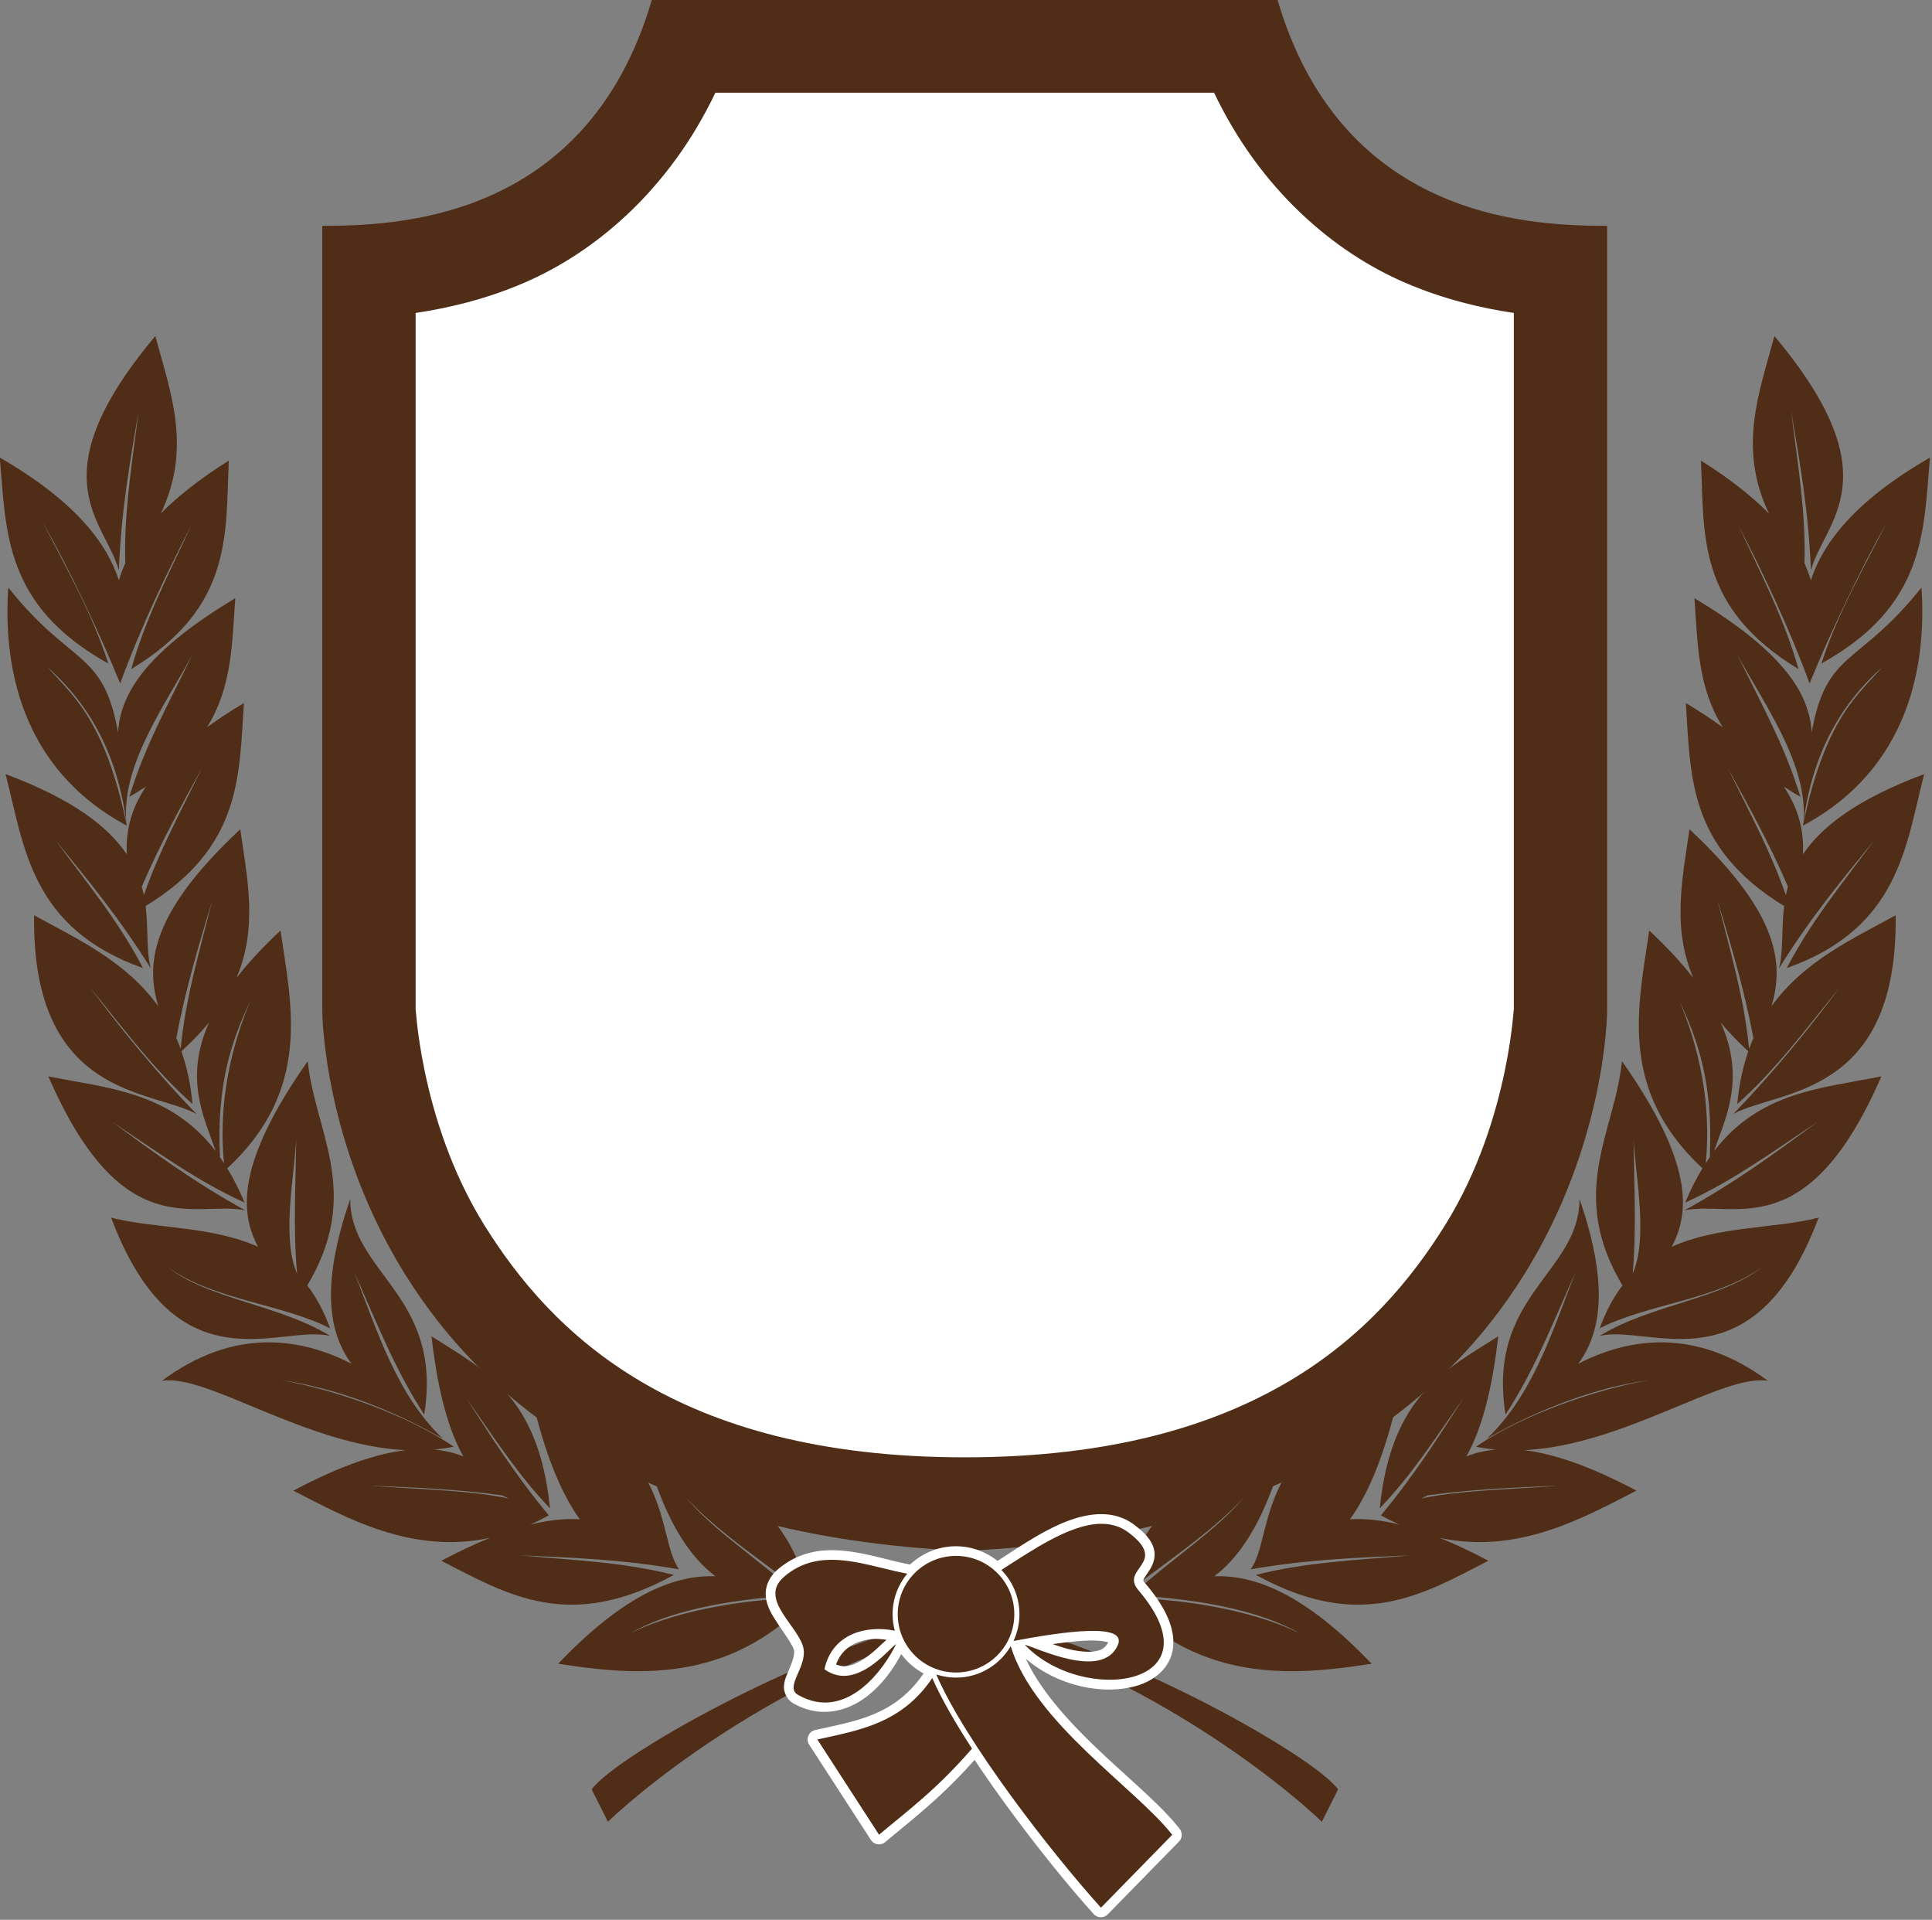
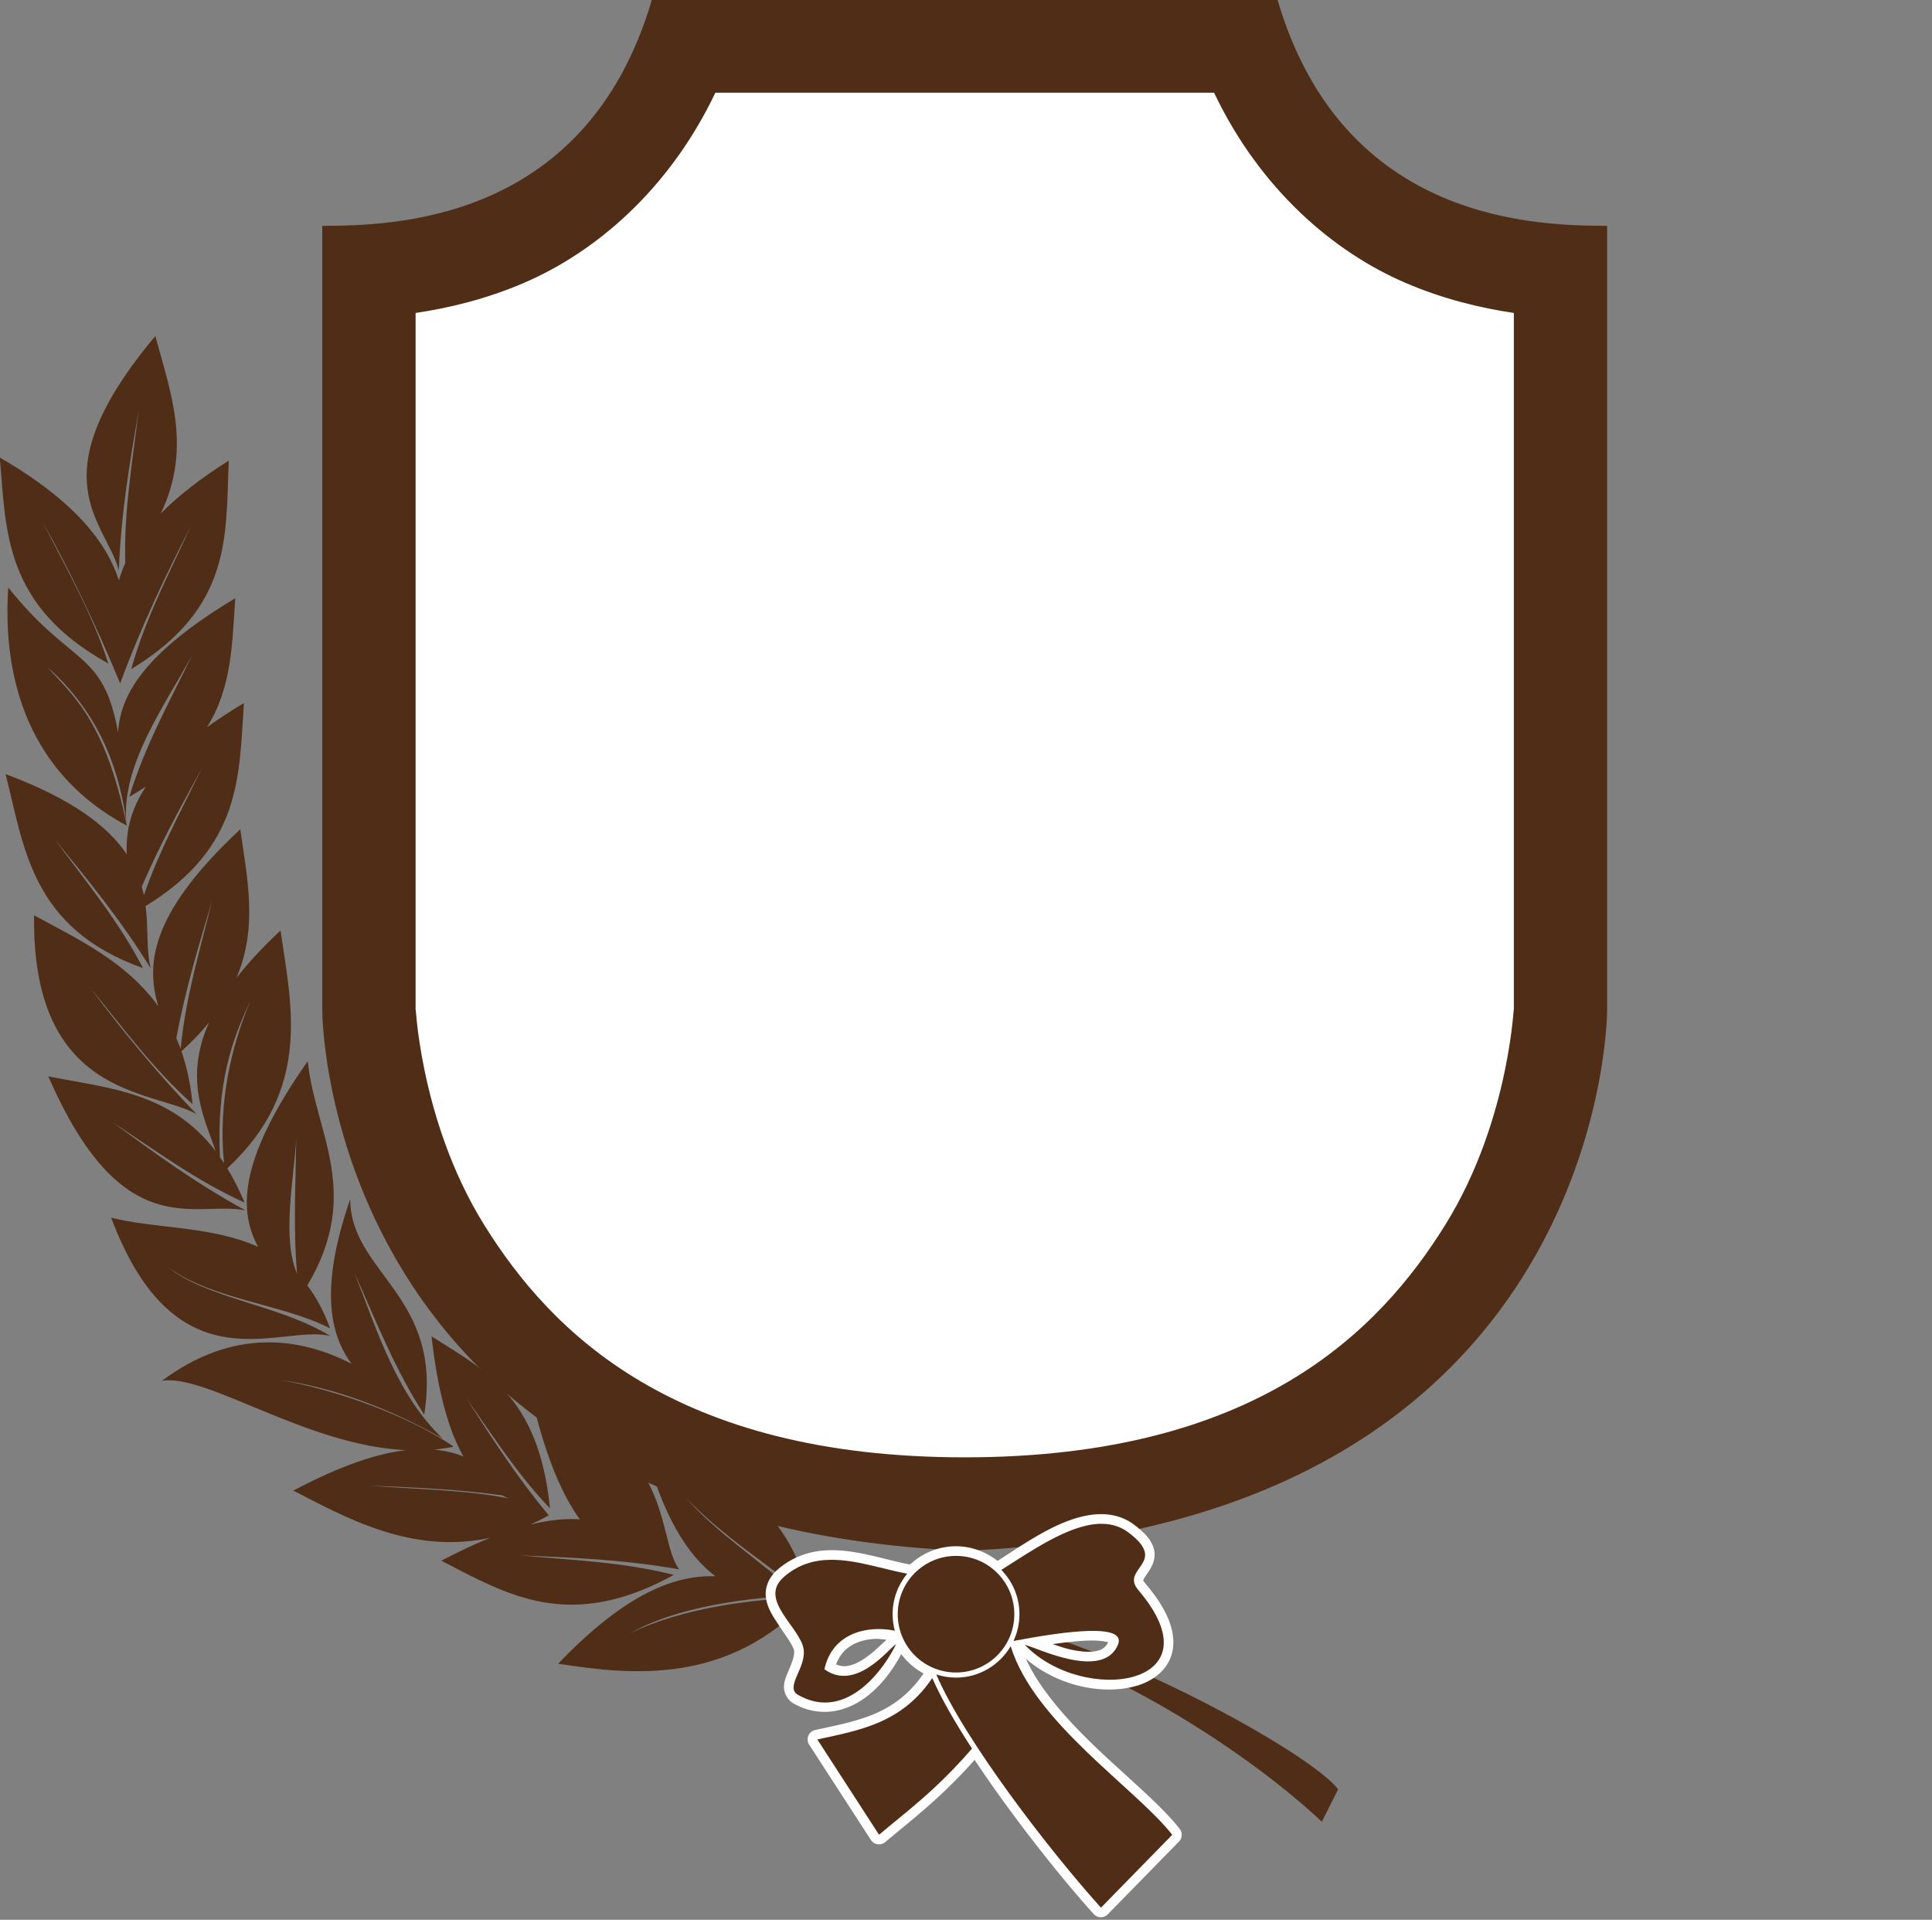
<svg xmlns="http://www.w3.org/2000/svg" xmlns:ns1="http://sodipodi.sourceforge.net/DTD/sodipodi-0.dtd" xmlns:ns2="http://www.inkscape.org/namespaces/inkscape" id="svg7015" ns1:docname="ivan-alvarado-Emblema-de-Laurel.svg" viewBox="0 0 317.234 315.168" version="1.1" ns2:version="0.48.5 r10040" width="100%" height="100%">
  <rect x="0" y="0" width="317.234" height="315.168" fill="#808080" stroke="none" />
  <defs id="defs17" />
  <ns1:namedview id="base" bordercolor="#666666" ns2:pageshadow="2" ns2:window-y="0" pagecolor="#ffffff" ns2:window-maximized="0" ns2:zoom="1.4" ns2:window-x="684" ns2:window-height="766" showgrid="false" borderopacity="1.0" ns2:current-layer="layer1" ns2:cx="310.01528" ns2:cy="157.63794" ns2:window-width="682" ns2:pageopacity="0.0" ns2:document-units="px" fit-margin-top="0" fit-margin-left="0" fit-margin-right="0" fit-margin-bottom="0" />
  <g id="layer1" ns2:label="Capa 1" ns2:groupmode="layer" transform="translate(-213.461,-368.596)">
    <g id="g7164" transform="matrix(0.506,0,0,0.506,181.03,253.02)">
      <path id="path10083" ns2:connector-curvature="0" ns1:nodetypes="cccsscccc" style="fill:#502d16;fill-rule:evenodd" d="m 275.67,228.19 c -21.344,73.167 -85.387,73.338 -107,73.5 v 254.62 c 0,3.292 2.159,166.38 208.44,175.25 0.021,9e-4 0.042,9e-4 0.062,0 206.28,-8.867 208.44,-171.96 208.44,-175.25 V 301.69 c -21.613,-0.162 -85.656,-0.333 -107,-73.5 h -202.94 z" />
      <path id="path10471" ns2:connector-curvature="0" ns1:nodetypes="csccsssccscc" style="fill:#ffffff;fill-rule:evenodd" d="m 296.24,258.48 c -15.011,31.496 -38.915,51.713 -62,61.656 -12.51,5.388 -24.63,8.222 -35.281,9.812 v 226.38 c -1e-4,-4.973 0.565,34.642 22.281,69.531 21.615,34.727 61.67,75.375 155.91,75.375 94.236,5e-5 134.29,-40.648 155.91,-75.375 21.716,-34.889 22.281,-74.502 22.281,-69.531 v -226.38 c -10.651,-1.591 -22.771,-4.424 -35.281,-9.812 -23.085,-9.943 -46.989,-30.161 -62,-61.656 H 296.25 z" />
      <g id="g3915" style="fill:#502d16" transform="translate(1857.3,-114.79)">
        <path id="path3056" ns2:connector-curvature="0" ns1:nodetypes="cccccccccccccccccsccccccccccccccccccccccccccccccccccccccccccccccccccccccccccccccccccccccccccccccccccccccccccccccsccccc" style="fill:#502d16" d="m -1742.8,452.23 c -38.752,46.205 -16.092,60.121 -11.844,76.031 0.759,-19.362 3.659,-35.396 6.406,-51.688 -2.141,17.565 -4.792,32.629 -4.312,49.344 -0.857,1.895 -1.547,3.753 -2.062,5.562 -3.942,-12.088 -14.228,-25.733 -38.656,-39.812 2.07,24.04 1.344,47.998 35.219,66.812 -5.29,-16.307 -13.08,-29.753 -21.281,-45.844 8.168,14.362 17.772,34.385 25.125,52.312 6.64,-18.203 15.468,-36.608 23.062,-51.281 -7.56,16.402 -14.826,30.122 -19.469,46.625 33.106,-20.136 30.536,-43.554 31.656,-67.656 -9.549,6.017 -16.698,11.721 -22.063,17.156 10.132,-21.246 3.229,-39.037 -1.781,-57.562 z m -47.719,81.594 c -1.67,24.471 3.539,58.557 38.469,77.25 -7.184,-34.973 -18.244,-42.75 -25.688,-51.375 9.235,8.263 19.725,21.021 24.281,42.906 0.558,2.682 0.914,4.816 1.281,7.781 -1.901,-18.794 12.57,-38.457 21.438,-54.844 -7.918,16.232 -15.496,29.79 -20.5,46.188 1.902,-1.1 3.687,-2.202 5.375,-3.312 -5.408,8.148 -6.465,15.386 -6.219,21.938 -5.936,-8.823 -17.288,-17.788 -39.313,-26 6.013,23.368 8.077,49.977 44.594,62.937 -7.911,-15.209 -17.816,-27.172 -28.562,-41.687 10.428,12.815 20.85,25.283 31.062,41.75 -1.481,-5.68 -0.699,-12.629 -1.656,-20.188 31.326,-19.159 30.293,-42.333 31.906,-65.875 -4.492,2.695 -8.449,5.307 -11.969,7.844 8.072,-12.983 8.126,-26.813 9.156,-41.844 -30.512,18.304 -37.316,32.008 -38.031,43.562 -4.834,-26.95 -14.982,-21.142 -35.625,-47.031 z m 62.906,58.438 c -7.129,14.614 -13.96,27.07 -18.906,41.375 -0.185,-0.904 -0.432,-1.833 -0.687,-2.75 6.177,-14.33 12.904,-26.368 19.594,-38.625 z m 12.375,20 c -30.282,28.214 -30.317,44.623 -26.625,57.406 -10.556,-14.695 -26.573,-21.994 -40.281,-29.5 -0.789,59.293 38.269,56.513 52.688,64.469 -13.44,-13.958 -24.776,-27.922 -34.625,-41.188 11.417,13.994 20.555,26.552 33.344,37.969 -0.593,-6.432 -1.848,-12.091 -3.594,-17.125 3.481,-3.174 6.452,-6.294 8.969,-9.375 -8.277,18.488 -1.405,31.255 2.156,41.781 -14.877,-19.415 -35.101,-20.408 -54.313,-24.281 24.028,55.311 47.774,40.162 63.906,43.469 -16.984,-9.328 -30.026,-19.077 -43.375,-28.812 15.063,9.964 27.55,19.217 43.156,26.312 -1.739,-4.184 -3.624,-7.844 -5.625,-11.125 27.797,-25.749 20.647,-53.5 17.281,-77.156 -5.892,5.489 -10.588,10.612 -14.312,15.406 7,-16.452 3.555,-32.047 1.25,-48.25 z m -9.062,22.938 c -4.267,17.127 -8.698,31.717 -10.281,48.312 -0.438,-1.209 -0.911,-2.364 -1.406,-3.5 3.108,-16.568 7.444,-30.585 11.688,-44.812 z m 12.344,32.719 c -6.221,14.774 -10.505,33.054 -8.563,52.688 -0.434,-0.668 -0.867,-1.338 -1.312,-1.969 -1.149,-23.606 3.826,-38.011 9.875,-50.719 z m 18.625,19.563 c -23.365,33.216 -22.024,49.229 -16.125,60.25 -15.14,-6.841 -33.484,-5.844 -47.688,-9.469 21.179,56.462 55.182,34.283 71.125,38.406 -16.486,-10.18 -39.977,-12.035 -52.812,-22.437 14.536,10.718 37.494,12.056 52.719,19.937 -1.99,-5.571 -4.496,-10.144 -7.375,-13.906 18.009,-30.191 2.455,-49.712 0.156,-72.781 z m -3.75,25.281 c -0.211,15.602 -0.985,29.336 0.281,43.688 -5.021,-11.552 -1.042,-30.703 -0.281,-43.688 z m 17.531,19.438 c -9.927,28.668 -6.684,43.86 0.406,53.469 -16.711,-8.595 -38.322,-11.73 -61.531,5.531 14.541,-2.412 46.684,20.96 79.094,22.5 -9.21,1.097 -20.917,4.902 -36.438,13.125 17.293,8.89 38.523,20.8 63.875,15.312 -4.808,1.93 -10.058,4.372 -15.844,7.438 21.459,11.032 41.489,23.275 75.438,4.594 -16.623,-4.192 -32.168,-4.731 -50.156,-6.344 16.506,0.721 32.783,1.224 51.875,4.531 -7.622,-10.207 -1.004,-42.423 -47.156,-52.938 4.382,17.825 9.534,29.258 14.938,36.719 -4.538,-0.289 -9.796,0.153 -16.031,1.688 1.969,-0.875 3.954,-1.86 5.969,-2.969 -10.944,-13.163 -18.788,-25.624 -26.875,-38.156 9.344,13.212 16.877,25.091 27.25,35.844 -3.668,-36.643 -21.434,-44.929 -38.438,-55.781 2.178,19.196 5.928,31.197 10.344,38.969 -2.779,-1.099 -5.91,-1.893 -9.5,-2.219 2.124,-0.2 4.237,-0.495 6.344,-0.938 -14.751,-10.222 -38.684,-18.564 -56.219,-21.625 16.599,2.271 35.57,9.141 52.656,19 -15.032,-14.416 -21.169,-34.872 -28.688,-53.906 7.504,16.762 13.209,31.515 22.688,46.125 6.237,-38.687 -24.018,-45.92 -24,-69.969 z m 95.062,78.469 c 6.064,24.668 14.793,37.424 23.438,43.938 -12.604,-0.407 -28.647,4.968 -51.031,28.375 23.842,3.708 55.354,7.082 81.687,-21.344 -17.411,-0.041 -41.846,3.298 -58.437,11.531 12.334,-7.125 30.574,-10.641 49.219,-12.062 2.078,-0.074 3.904,-0.274 5.281,-0.375 -12.536,-11.657 -26.785,-20.385 -36.406,-31.781 10.955,11.91 28.683,23.348 40.344,32.688 -8.318,-35.875 -35.843,-42.377 -54.094,-50.969 z m 54.094,50.969 c 14.164,2.888 30.622,3.325 48.875,7.969 57.486,14.626 103.79,51.698 117.25,64.656 l 5.281,-10.5 c -8.154,-11.346 -76.239,-49.51 -122.12,-57.219 -16.28,-2.735 -33.538,-3.668 -49.281,-4.906 z m -142.81,-36.438 c 13.856,0.605 27.573,1.073 42.906,3.156 0.727,0.383 1.464,0.71 2.188,1.031 -13.353,-2.888 -32.49,-3.058 -45.094,-4.188 z" />
-         <path id="path3887" ns2:connector-curvature="0" ns1:nodetypes="cccccccccccccccccsccccccccccccccccccccccccccccccccccccccccccccccccccccccccccccccccccccccccccccccccccccccccccccccsccccc" style="fill:#502d16" d="m -1217.4,452.23 c 38.752,46.205 16.092,60.121 11.844,76.031 -0.759,-19.362 -3.659,-35.396 -6.406,-51.688 2.141,17.565 4.792,32.629 4.312,49.344 0.857,1.895 1.547,3.753 2.062,5.562 3.942,-12.088 14.228,-25.733 38.656,-39.812 -2.07,24.04 -1.344,47.998 -35.219,66.812 5.29,-16.307 13.08,-29.753 21.281,-45.844 -8.168,14.362 -17.772,34.385 -25.125,52.312 -6.64,-18.203 -15.468,-36.608 -23.062,-51.281 7.56,16.402 14.826,30.122 19.469,46.625 -33.106,-20.136 -30.536,-43.554 -31.656,-67.656 9.549,6.017 16.698,11.721 22.063,17.156 -10.132,-21.246 -3.229,-39.037 1.781,-57.562 z m 47.719,81.594 c 1.67,24.471 -3.539,58.557 -38.469,77.25 7.184,-34.973 18.244,-42.75 25.688,-51.375 -9.235,8.263 -19.725,21.021 -24.281,42.906 -0.558,2.682 -0.914,4.816 -1.281,7.781 1.901,-18.794 -12.57,-38.457 -21.438,-54.844 7.918,16.232 15.496,29.79 20.5,46.188 -1.902,-1.1 -3.687,-2.202 -5.375,-3.312 5.408,8.148 6.465,15.386 6.219,21.938 5.936,-8.823 17.288,-17.788 39.313,-26 -6.013,23.368 -8.077,49.977 -44.594,62.937 7.911,-15.209 17.816,-27.172 28.562,-41.687 -10.428,12.815 -20.85,25.283 -31.062,41.75 1.481,-5.68 0.699,-12.629 1.656,-20.188 -31.326,-19.159 -30.293,-42.333 -31.906,-65.875 4.492,2.695 8.449,5.307 11.969,7.844 -8.072,-12.983 -8.126,-26.813 -9.156,-41.844 30.512,18.304 37.316,32.008 38.031,43.562 4.834,-26.95 14.982,-21.142 35.625,-47.031 z m -62.906,58.438 c 7.129,14.614 13.96,27.07 18.906,41.375 0.185,-0.904 0.432,-1.833 0.687,-2.75 -6.177,-14.33 -12.904,-26.368 -19.594,-38.625 z m -12.375,20 c 30.282,28.214 30.317,44.623 26.625,57.406 10.556,-14.695 26.573,-21.994 40.281,-29.5 0.789,59.293 -38.269,56.513 -52.688,64.469 13.44,-13.958 24.776,-27.922 34.625,-41.188 -11.417,13.994 -20.555,26.552 -33.344,37.969 0.593,-6.432 1.848,-12.091 3.594,-17.125 -3.481,-3.174 -6.452,-6.294 -8.969,-9.375 8.277,18.488 1.405,31.255 -2.156,41.781 14.877,-19.415 35.101,-20.408 54.313,-24.281 -24.028,55.311 -47.774,40.162 -63.906,43.469 16.984,-9.328 30.026,-19.077 43.375,-28.812 -15.063,9.964 -27.55,19.217 -43.156,26.312 1.739,-4.184 3.624,-7.844 5.625,-11.125 -27.797,-25.749 -20.647,-53.5 -17.281,-77.156 5.892,5.489 10.588,10.612 14.312,15.406 -7,-16.452 -3.555,-32.047 -1.25,-48.25 z m 9.062,22.938 c 4.267,17.127 8.698,31.717 10.281,48.312 0.438,-1.209 0.911,-2.364 1.406,-3.5 -3.108,-16.568 -7.444,-30.585 -11.688,-44.812 z m -12.344,32.719 c 6.221,14.774 10.505,33.054 8.563,52.688 0.434,-0.668 0.867,-1.338 1.312,-1.969 1.149,-23.606 -3.826,-38.011 -9.875,-50.719 z m -18.625,19.563 c 23.365,33.216 22.024,49.229 16.125,60.25 15.14,-6.841 33.484,-5.844 47.688,-9.469 -21.179,56.462 -55.182,34.283 -71.125,38.406 16.486,-10.18 39.977,-12.035 52.812,-22.437 -14.536,10.718 -37.494,12.056 -52.719,19.937 1.99,-5.571 4.496,-10.144 7.375,-13.906 -18.009,-30.191 -2.455,-49.712 -0.156,-72.781 z m 3.75,25.281 c 0.211,15.602 0.985,29.336 -0.281,43.688 5.021,-11.552 1.042,-30.703 0.281,-43.688 z m -17.531,19.438 c 9.927,28.668 6.684,43.86 -0.406,53.469 16.711,-8.595 38.322,-11.73 61.531,5.531 -14.541,-2.412 -46.684,20.96 -79.094,22.5 9.21,1.097 20.917,4.902 36.438,13.125 -17.293,8.89 -38.523,20.8 -63.875,15.312 4.808,1.93 10.058,4.372 15.844,7.438 -21.459,11.032 -41.489,23.275 -75.438,4.594 16.623,-4.192 32.168,-4.731 50.156,-6.344 -16.506,0.721 -32.783,1.224 -51.875,4.531 7.622,-10.207 1.004,-42.423 47.156,-52.938 -4.382,17.825 -9.534,29.258 -14.938,36.719 4.538,-0.289 9.796,0.153 16.031,1.688 -1.969,-0.875 -3.954,-1.86 -5.969,-2.969 10.944,-13.163 18.788,-25.624 26.875,-38.156 -9.344,13.212 -16.877,25.091 -27.25,35.844 3.668,-36.643 21.434,-44.929 38.438,-55.781 -2.178,19.196 -5.928,31.197 -10.344,38.969 2.779,-1.099 5.91,-1.893 9.5,-2.219 -2.124,-0.2 -4.237,-0.495 -6.344,-0.938 14.751,-10.222 38.684,-18.564 56.219,-21.625 -16.599,2.271 -35.57,9.141 -52.656,19 15.032,-14.416 21.169,-34.872 28.688,-53.906 -7.504,16.762 -13.209,31.515 -22.688,46.125 -6.237,-38.687 24.018,-45.92 24,-69.969 z m -95.062,78.469 c -6.064,24.668 -14.793,37.424 -23.438,43.938 12.604,-0.407 28.647,4.968 51.031,28.375 -23.842,3.708 -55.354,7.082 -81.687,-21.344 17.411,-0.041 41.846,3.298 58.437,11.531 -12.334,-7.125 -30.574,-10.641 -49.219,-12.062 -2.078,-0.074 -3.904,-0.274 -5.281,-0.375 12.536,-11.657 26.785,-20.385 36.406,-31.781 -10.955,11.91 -28.683,23.348 -40.344,32.688 8.318,-35.875 35.843,-42.377 54.094,-50.969 z m -54.094,50.969 c -14.164,2.888 -30.622,3.325 -48.875,7.969 -57.486,14.626 -103.79,51.698 -117.25,64.656 l -5.281,-10.5 c 8.154,-11.346 76.239,-49.51 122.12,-57.219 16.28,-2.735 33.538,-3.668 49.281,-4.906 z m 142.81,-36.438 c -13.856,0.605 -27.573,1.073 -42.906,3.156 -0.727,0.383 -1.464,0.71 -2.188,1.031 13.353,-2.888 32.49,-3.058 45.094,-4.188 z" />
      </g>
      <g id="g4245" transform="translate(1864.8,-108.79)">
        <path id="path4243" style="fill:#ffffff" ns1:type="inkscape:offset" d="m -1444.156,828.469 c -11.364,0.444 -22.959,8.834 -32.844,15.156 -3.742,-2.93 -8.398,-4.75 -13.5,-4.75 -5.764,0 -10.973,2.293 -14.906,5.938 a 3.127,3.127 0 0 0 -0.375,-0.094 c -7.75,-1.439 -16.513,-4.686 -25.531,-4.562 -5.853,0.08 -11.912,1.771 -17.188,6.406 -2.647,2.326 -3.913,5.458 -3.719,8.312 0.195,2.855 1.456,5.265 2.844,7.469 2.775,4.408 6.078,8.609 6.344,10.406 0.248,1.681 -0.818,4.242 -2,7.031 -0.591,1.395 -1.222,2.829 -1.281,4.688 -0.059,1.858 1.1,4.259 3,5.344 9.089,5.19 18.019,2.436 24.156,-2.406 5.338,-4.211 8.792,-9.538 10.906,-13.562 1.912,2.623 4.393,4.74 7.25,6.312 -9.349,13.585 -21.652,15.346 -35.188,18.344 a 3.127,3.127 0 0 0 -1.938,4.75 l 20.031,30.906 a 3.127,3.127 0 0 0 4.625,0.719 c 9.018,-7.599 17.867,-14.155 29.031,-26.688 12.29,18.465 27.794,38.003 38.656,50.031 a 3.127,3.127 0 0 0 4.531,0.094 l 23.125,-23.625 a 3.127,3.127 0 0 0 0.25,-4.094 c -6.252,-8.033 -17.45,-17.032 -28.031,-27.25 -9.036,-8.726 -17.464,-18.261 -21.906,-27.969 10.44,8.995 25.322,11.922 36.031,8.75 5.814,-1.722 10.711,-5.77 11.656,-11.812 0.946,-6.042 -1.859,-13.076 -8.812,-21.25 -1.046,-1.23 -0.784,-1.037 -0.625,-1.5 0.159,-0.463 0.985,-1.549 1.969,-3.094 0.984,-1.545 2.055,-4.049 1.313,-6.781 -0.743,-2.733 -2.806,-5.105 -6.406,-7.812 -3.037,-2.284 -6.537,-3.309 -10.031,-3.406 -0.437,-0.012 -0.923,-0.02 -1.437,0 z m -72.969,40.469 c 1.368,-0.096 2.736,0.126 4.094,0.281 -0.692,0.639 -1.365,1.223 -2.25,2.062 -1.437,1.363 -3.192,2.897 -5.063,4.125 -1.87,1.228 -3.832,2.124 -5.625,2.344 -1.161,0.142 -2.28,-0.079 -3.437,-0.531 1.318,-3.526 3.583,-5.649 6.5,-6.938 1.751,-0.774 3.734,-1.2 5.781,-1.344 z m 69.781,0.531 c 2.976,-0.076 5.255,0.234 6.25,0.562 -0.841,1.668 -1.938,2.435 -3.875,2.844 -2.104,0.444 -5.075,0.211 -8.094,-0.438 -2.11,-0.454 -4.066,-1.149 -6.031,-1.812 4.332,-0.619 8.434,-1.071 11.75,-1.156 z" ns2:original="M -1444.0312 831.59375 C -1453.9531 831.98149 -1465.7128 840.15591 -1475.7812 846.5625 C -1472.1553 850.26903 -1469.9061 855.31911 -1469.9062 860.90625 C -1469.9061 864.01221 -1470.6069 866.95102 -1471.8438 869.59375 C -1454.9896 866.39588 -1434.8833 863.69969 -1437.9688 870.90625 C -1442.9821 882.61506 -1464.8556 871.48074 -1468.1875 870.84375 C -1449.2426 890.67017 -1404.7501 884.31669 -1431.3125 853.09375 C -1437.4072 845.92969 -1421.2562 844.38124 -1434.5625 834.375 C -1437.0574 832.49882 -1439.8401 831.6767 -1442.8125 831.59375 C -1443.2149 831.58245 -1443.6221 831.57775 -1444.0312 831.59375 z M -1490.5 842 C -1500.9491 842 -1509.4063 850.45712 -1509.4062 860.90625 C -1509.4062 871.35537 -1500.9491 879.84375 -1490.5 879.84375 C -1480.0508 879.84375 -1471.5938 871.35537 -1471.5938 860.90625 C -1471.5938 850.45712 -1480.0508 842 -1490.5 842 z M -1531.2812 843.28125 C -1536.6028 843.35395 -1541.7428 844.78147 -1546.4375 848.90625 C -1554.8043 856.25739 -1540.9904 865.14961 -1539.9375 872.28125 C -1539.0453 878.32551 -1546.1594 884.57568 -1541.75 887.09375 C -1525.7556 896.2274 -1513.2631 877.77206 -1509.9375 870.59375 C -1512.2957 872.08747 -1523.0005 886.20333 -1533.1875 878.78125 C -1530.6411 867.0195 -1519.2955 864.43191 -1510.375 866.28125 C -1510.8374 864.57003 -1511.0626 862.76187 -1511.0625 860.90625 C -1511.0625 855.9165 -1509.308 851.34301 -1506.3438 847.78125 C -1514.461 846.27437 -1523.0824 843.16919 -1531.2812 843.28125 z M -1472.75 871.28125 C -1476.3278 877.3677 -1482.9424 881.5 -1490.5 881.5 C -1492.736 881.5 -1494.8892 881.13099 -1496.9062 880.46875 C -1487.5668 902.17791 -1459.7246 938.12337 -1443.4688 956.125 L -1420.3438 932.5 C -1431.9671 917.56726 -1465.2091 896.07281 -1472.75 871.28125 z M -1498.2188 881.65625 C -1508.2569 896.47481 -1522.0107 898.57454 -1535.5 901.5625 L -1515.4688 932.46875 C -1505.9278 924.42956 -1497.0383 918.03168 -1485.3125 904.53125 C -1490.6874 896.27417 -1495.276 888.37334 -1498.2188 881.65625 z " ns2:radius="3.1263874" />
        <path id="path4201" style="fill:#502d16" ns2:connector-curvature="0" d="m -1444,831.6 c -9.922,0.388 -21.695,8.545 -31.764,14.952 3.626,3.707 5.873,8.777 5.873,14.365 2e-4,3.106 -0.696,6.045 -1.933,8.687 16.854,-3.198 36.954,-5.91 33.868,1.297 -5.013,11.709 -26.866,0.588 -30.198,-0.049 18.945,19.826 63.416,13.481 36.854,-17.742 -6.095,-7.164 10.076,-8.714 -3.23,-18.72 -2.495,-1.876 -5.274,-2.707 -8.247,-2.79 -0.402,-0.011 -0.814,-0.016 -1.224,0 z m -46.471,10.4 c -10.449,0 -18.916,8.467 -18.916,18.916 0,10.449 8.467,18.916 18.916,18.916 10.449,0 18.916,-8.467 18.916,-18.916 0,-10.449 -8.467,-18.916 -18.916,-18.916 z m -40.793,1.272 c -5.322,0.073 -10.453,1.504 -15.148,5.628 -8.367,7.351 5.432,16.263 6.485,23.394 0.892,6.044 -6.22,12.287 -1.811,14.805 15.994,9.134 28.487,-9.315 31.812,-16.494 -2.358,1.494 -13.06,15.595 -23.248,8.173 2.546,-11.762 13.911,-14.354 22.832,-12.505 -0.462,-1.711 -0.71,-3.504 -0.71,-5.359 0,-4.99 1.783,-9.579 4.747,-13.141 -8.117,-1.507 -16.762,-4.615 -24.96,-4.503 z m 58.535,28.019 c -3.578,6.086 -10.184,10.204 -17.742,10.204 -2.236,0 -4.394,-0.366 -6.411,-1.028 9.339,21.709 37.189,57.663 53.445,75.665 l 23.125,-23.639 c -11.623,-14.933 -44.876,-36.411 -52.417,-61.202 z m -25.45,10.351 c -10.038,14.819 -23.805,16.932 -37.294,19.92 l 20.018,30.907 c 9.541,-8.039 18.447,-14.446 30.173,-27.946 -5.375,-8.257 -9.954,-16.163 -12.896,-22.881 z" />
      </g>
    </g>
  </g>
</svg>